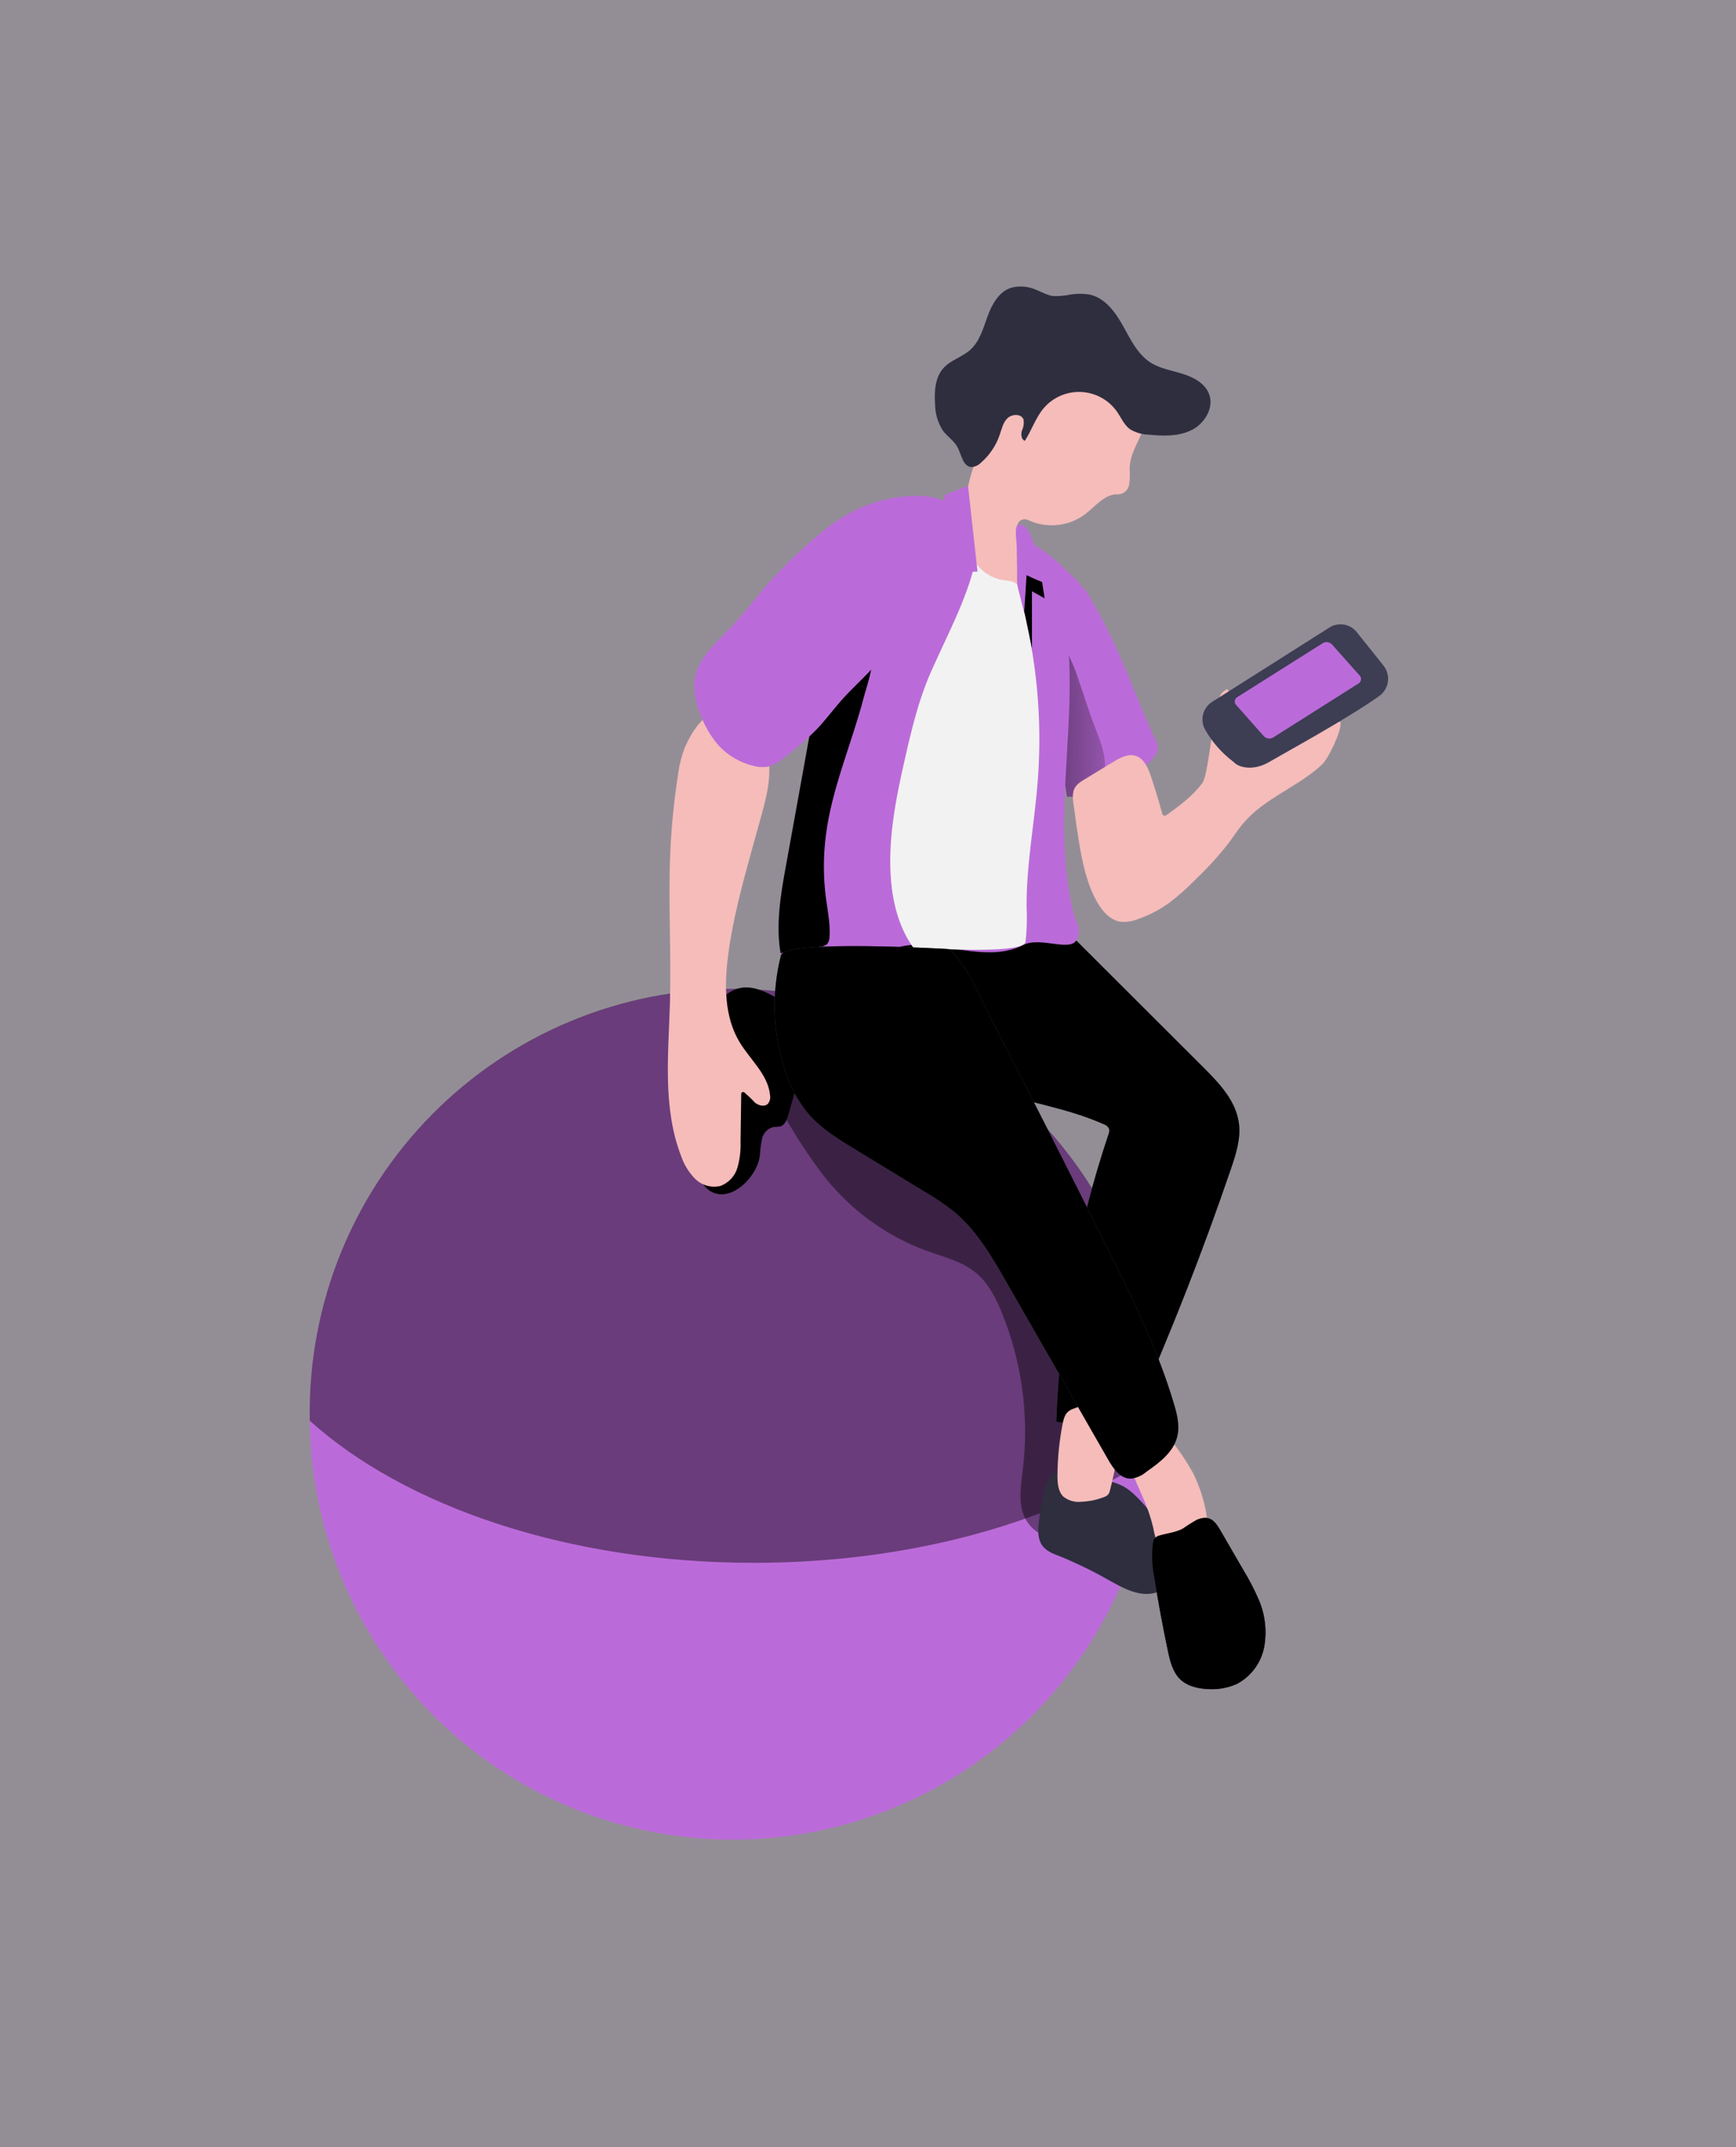
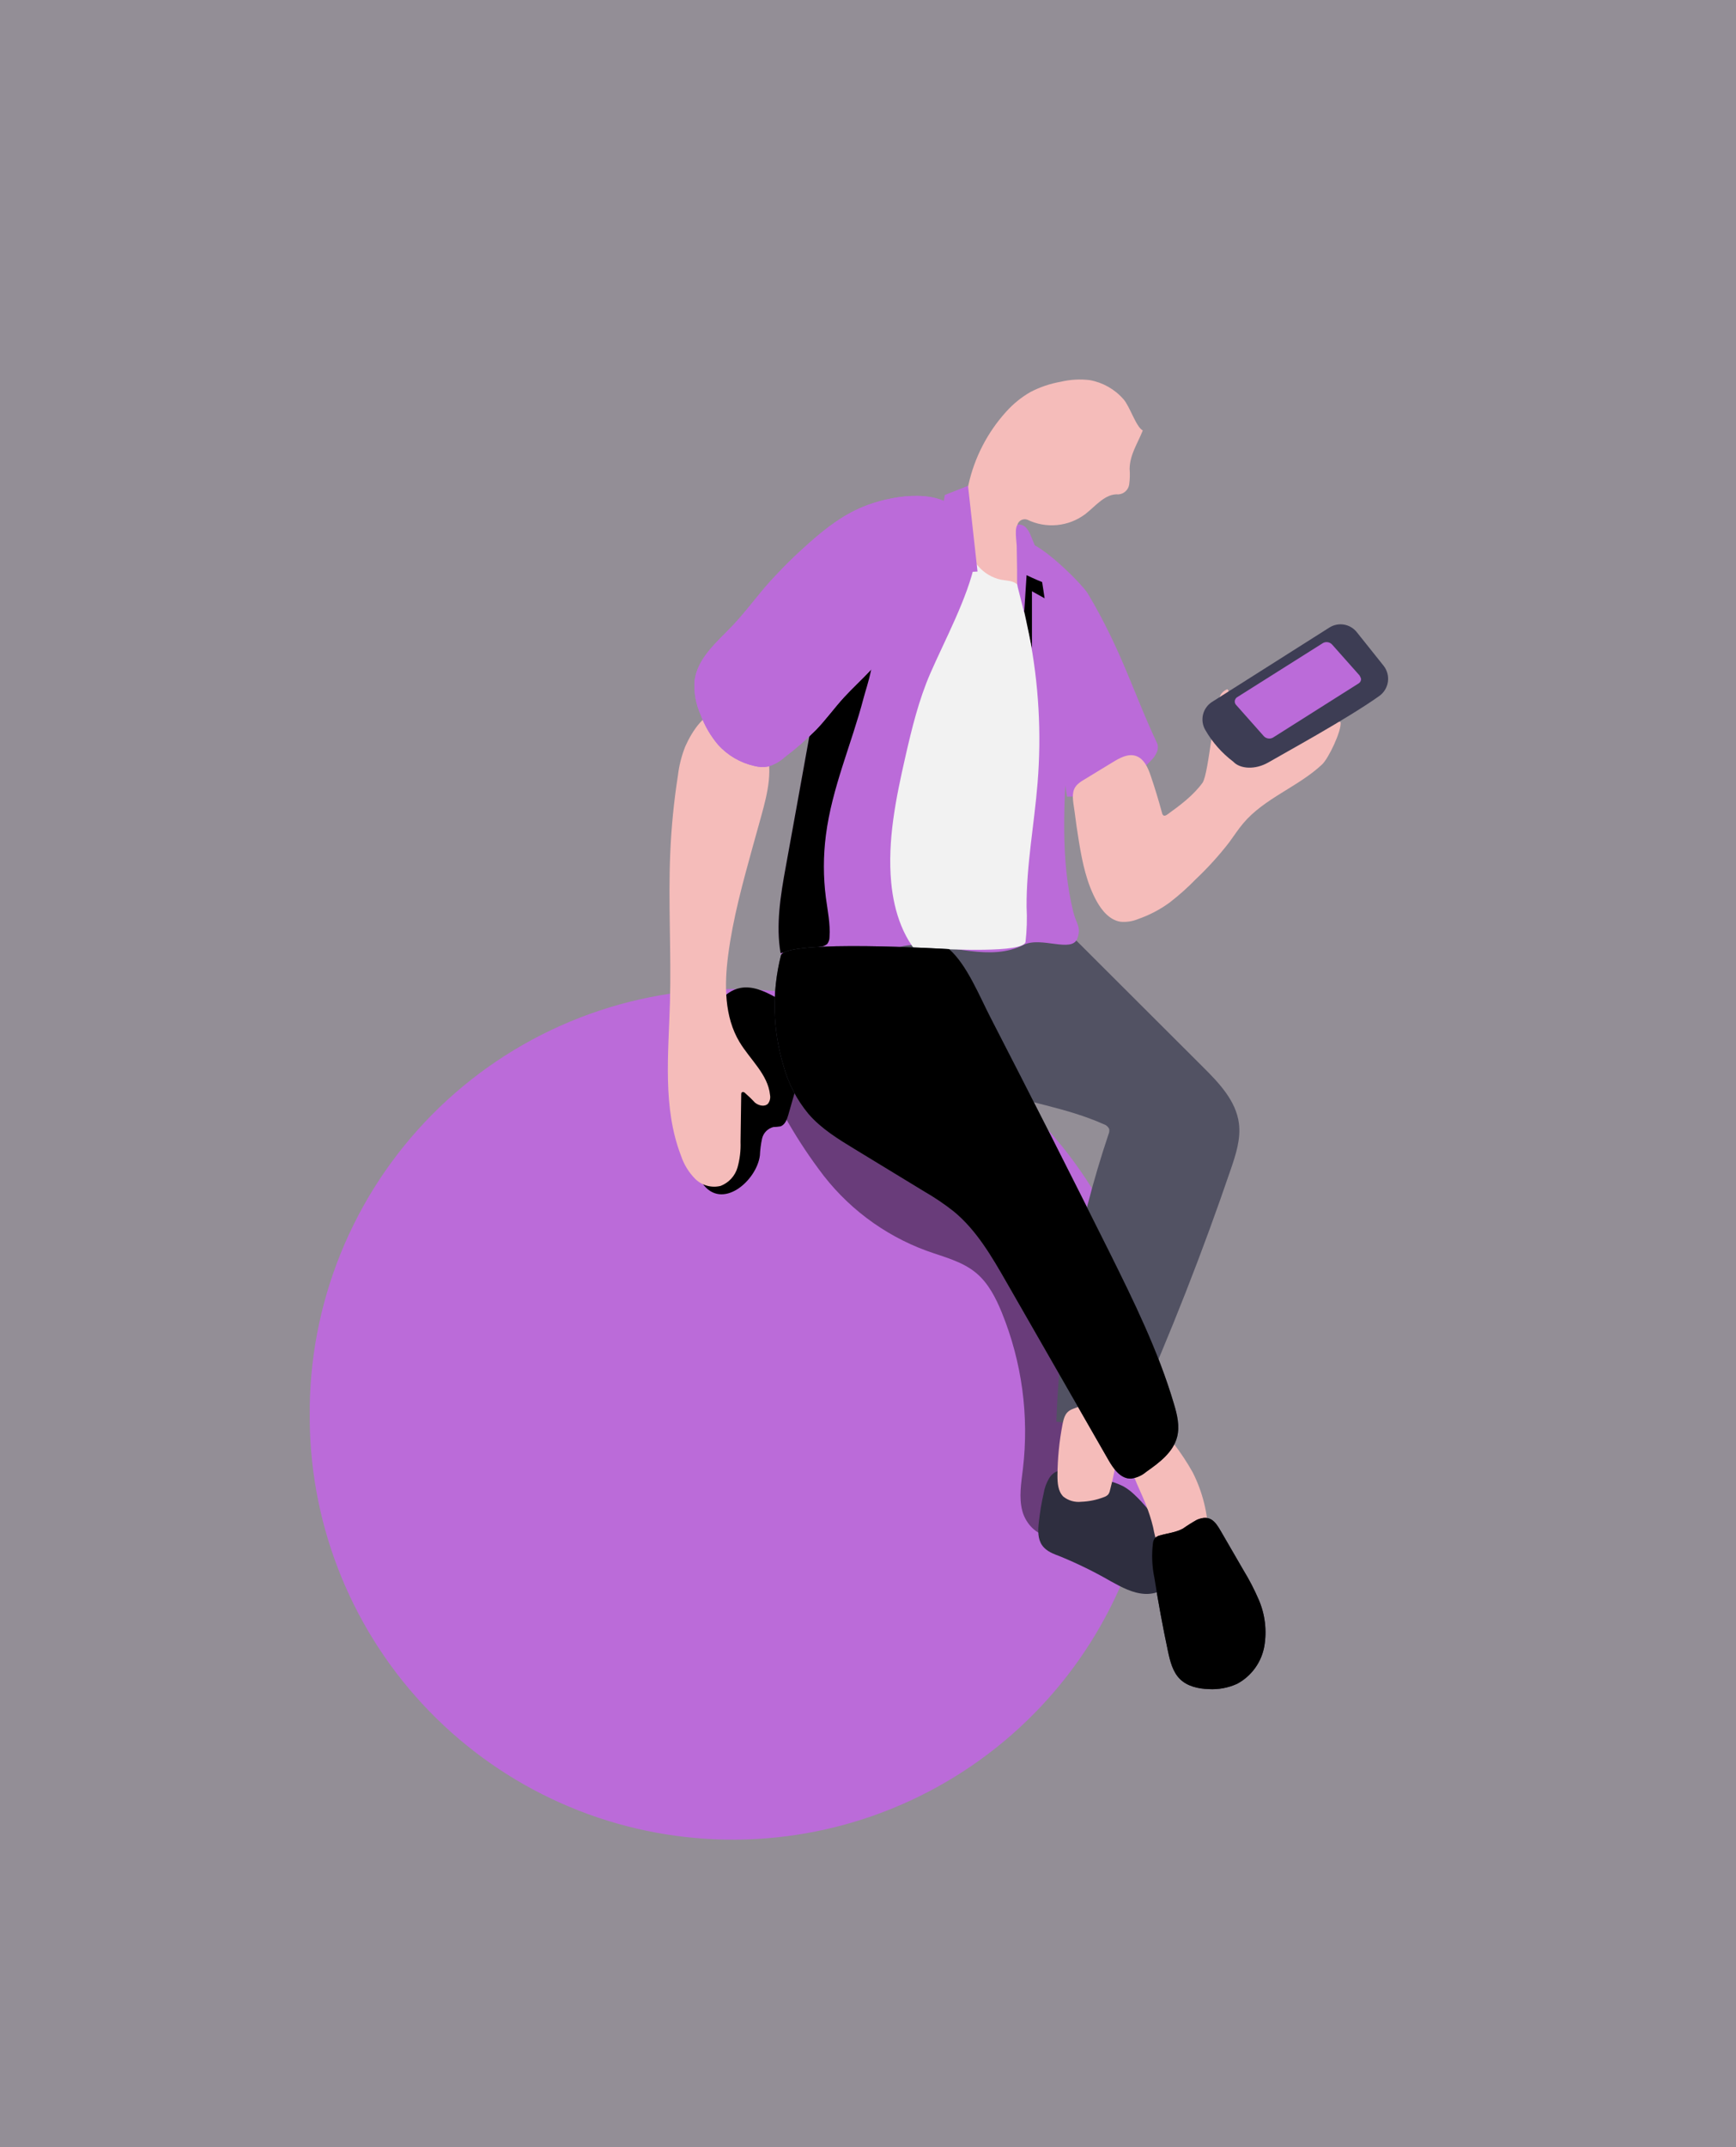
<svg xmlns="http://www.w3.org/2000/svg" width="652" height="806" viewBox="0 0 652 806" fill="none">
  <rect x="0" y="0" width="652" height="806" fill="#808080" stroke="none" />
  <rect width="652" height="806" fill="#E5C8F1" fill-opacity="0.2" />
  <path d="M434.278 282.73C433.825 283.686 433.208 284.556 432.454 285.299C426.41 291.684 418.586 296.104 409.998 297.986C406.966 298.685 403.864 299.036 400.752 299.033C398.928 287.266 397.073 275.482 395.646 263.667C394.52 254.438 393.679 245.223 393.283 235.962C393.013 230.158 380.437 209.922 383.006 204.498C385.845 198.535 406.287 218.945 408.586 222.831C421.353 244.24 425.936 260.797 434.69 279.209C435.022 280.391 434.874 281.656 434.278 282.73V282.73Z" fill="#BB6BD9" />
-   <path d="M412.062 295.83C411.45 296.627 410.759 297.36 410.001 298.019C406.969 298.717 403.867 299.069 400.755 299.066C398.931 287.298 397.076 275.515 395.648 263.7C396.188 254.417 397.166 245.172 398.582 235.963C397.98 239.817 402.721 248.222 404.006 251.996L409.573 268.442C412.475 277.022 418.676 287.457 412.062 295.83Z" fill="url(#paint0_linear_174_218)" />
  <path d="M405.23 315.955C406.498 323.694 408.116 331.528 411.938 338.379C413.904 341.9 416.838 345.357 420.819 345.976C423.033 346.185 425.264 345.853 427.321 345.008C431.584 343.542 435.604 341.447 439.247 338.792C442.728 336.122 446.009 333.202 449.064 330.054C453.607 325.765 457.812 321.131 461.64 316.193C463.4 313.814 465.002 311.308 466.921 309.04C474.85 299.604 487.537 295.37 496.529 286.949C498.956 284.697 503.872 274.389 503.507 271.09C500.209 269.187 493.437 276.847 489.789 277.957C486.142 279.067 482.732 280.875 479.069 281.906C474.682 283.129 470.053 283.189 465.636 282.08C464.145 281.7 462.369 258.181 460.879 258.72C460.128 259.035 459.457 259.511 458.912 260.116C455.835 263.287 454.154 290.359 451.601 293.879C448.096 298.637 443.243 302.253 438.438 305.71C438.01 306.011 437.471 306.329 436.995 306.091C436.838 305.974 436.707 305.827 436.609 305.658C436.511 305.489 436.448 305.301 436.424 305.107C435.171 300.461 433.76 295.846 432.221 291.294C431.143 288.123 429.621 284.634 426.433 283.682C423.594 282.841 420.644 284.443 418.107 285.982C414.84 287.98 411.541 289.946 408.29 291.96C406.482 293.071 404.294 294.149 403.438 296.195C402.391 298.653 403.279 302.047 403.58 304.568C404.056 308.39 404.611 312.181 405.23 315.955Z" fill="#F5BCBA" />
  <path d="M434.169 531.653C434.169 536.506 433.931 541.28 433.503 546.021C429.803 586.601 410.657 624.209 380.021 651.075C349.386 677.942 309.6 692.015 268.885 690.386C228.17 688.758 189.636 671.552 161.244 642.324C132.852 613.097 116.771 574.08 116.324 533.334C116.324 532.795 116.324 532.272 116.324 531.748C116.115 510.744 120.07 489.906 127.963 470.44C135.856 450.973 147.53 433.265 162.308 418.337C177.087 403.41 194.678 391.56 214.065 383.473C233.452 375.386 254.249 371.223 275.255 371.223C296.26 371.223 317.058 375.386 336.444 383.473C355.831 391.56 373.422 403.41 388.201 418.337C402.98 433.265 414.653 450.973 422.546 470.44C430.439 489.906 434.395 510.744 434.185 531.748L434.169 531.653Z" fill="#BB6BD9" />
-   <path d="M434.169 531.653C434.169 536.505 433.931 541.279 433.503 546.021C396.932 570.903 343.107 586.604 283.081 586.604C213.302 586.604 151.991 565.4 116.324 533.254C116.324 532.715 116.324 532.192 116.324 531.668C116.115 510.664 120.07 489.826 127.963 470.36C135.856 450.893 147.53 433.184 162.308 418.257C177.087 403.33 194.678 391.48 214.065 383.393C233.452 375.306 254.249 371.143 275.255 371.143C296.26 371.143 317.058 375.306 336.444 383.393C355.831 391.48 373.422 403.33 388.201 418.257C402.98 433.184 414.653 450.893 422.546 470.36C430.439 489.826 434.395 510.664 434.185 531.668L434.169 531.653Z" fill="url(#paint1_linear_174_218)" />
  <path d="M348.118 469.518C354.462 471.802 361.36 473.435 366.562 477.765C371.177 481.587 373.984 487.121 376.252 492.656C383.813 511.231 386.541 531.419 384.181 551.334C383.547 556.631 382.595 562.086 383.975 567.193C385.355 572.3 390.065 577.089 395.362 576.455C402.705 561.864 402.863 544.832 402.879 528.497C402.879 516.571 402.879 504.392 398.883 493.148C395.616 483.886 389.843 475.703 383.88 467.916C362.137 439.37 335.827 412.743 302.333 399.913C300.944 399.203 299.349 399.006 297.829 399.358C290.931 401.88 292.057 414.154 294.737 419.087C298.543 425.9 302.781 432.463 307.424 438.736C317.611 452.83 331.784 463.551 348.118 469.518V469.518Z" fill="url(#paint2_linear_174_218)" />
  <path d="M285.398 433.677C285.493 431.543 285.768 429.42 286.223 427.333C286.467 426.298 286.991 425.349 287.738 424.591C288.485 423.833 289.425 423.295 290.457 423.035C291.328 423.012 292.197 422.933 293.058 422.798C294.819 422.258 295.564 420.213 296.071 418.452L301.701 398.787C302.78 394.981 303.874 390.985 303.049 387.131C301.749 381.104 296.214 377.029 290.822 374.079C286.905 371.922 282.496 370.003 278.135 370.812C271.379 372.065 267.462 379.043 264.94 385.434C262.006 392.282 260.201 399.56 259.596 406.986C259.152 415.566 258.422 436.579 263.735 444.08C271.094 454.611 284.225 443.192 285.398 433.677Z" fill="url(#paint3_linear_174_218)" />
  <path d="M370.939 408.855C385.323 413.724 400.659 415.77 414.52 421.97C414.966 422.106 415.38 422.332 415.735 422.635C416.09 422.938 416.378 423.311 416.581 423.731C416.703 424.418 416.614 425.125 416.328 425.761C404.622 460.573 398.02 496.897 396.726 533.601C405.019 535.094 413.495 535.281 421.847 534.156C422.785 534.098 423.695 533.809 424.495 533.316C425.265 532.642 425.844 531.778 426.176 530.81C439.593 500.689 451.635 470.002 462.303 438.749C464.19 433.214 466.061 427.426 465.3 421.622C464.206 413.169 457.846 406.508 451.804 400.497L404.719 353.523C403.521 352.173 402.051 351.092 400.405 350.352C398.511 349.788 396.509 349.69 394.569 350.066C375.998 352.366 350.64 353.079 316.512 351.652C312.087 351.462 333.956 376.661 335.78 381.498C337.239 385.336 341.854 390.284 344.677 393.266C351.75 400.688 361.297 405.588 370.939 408.855Z" fill="#525263" />
-   <path d="M370.939 408.855C385.323 413.724 400.659 415.77 414.52 421.97C414.966 422.106 415.38 422.332 415.735 422.635C416.09 422.938 416.378 423.311 416.581 423.731C416.703 424.418 416.614 425.125 416.328 425.761C404.622 460.573 398.02 496.897 396.726 533.601C405.019 535.094 413.495 535.281 421.847 534.156C422.785 534.098 423.695 533.809 424.495 533.316C425.265 532.642 425.844 531.778 426.176 530.81C439.593 500.689 451.635 470.002 462.303 438.749C464.19 433.214 466.061 427.426 465.3 421.622C464.206 413.169 457.846 406.508 451.804 400.497L404.719 353.523C403.521 352.173 402.051 351.092 400.405 350.352C398.511 349.788 396.509 349.69 394.569 350.066C375.998 352.366 350.64 353.079 316.512 351.652C312.087 351.462 333.956 376.661 335.78 381.498C337.239 385.336 341.854 390.284 344.677 393.266C351.75 400.688 361.297 405.588 370.939 408.855Z" fill="url(#paint4_linear_174_218)" />
  <path d="M394.314 554.425C393.159 556.223 392.377 558.235 392.015 560.341C391.169 564.027 390.544 567.761 390.143 571.521C389.826 574.439 389.715 577.611 391.38 580.006C393.046 582.401 395.789 583.273 398.358 584.272C404.826 586.933 411.109 590.022 417.167 593.518C421.259 595.77 425.525 598.101 430.187 598.275C434.85 598.45 440.004 595.896 441.067 591.361C441.435 589.177 441.249 586.936 440.527 584.843C437.982 575.743 432.99 567.516 426.096 561.054C424.887 559.875 423.54 558.847 422.083 557.994C420.686 557.272 419.226 556.677 417.722 556.217C413.487 554.668 409.146 553.422 404.734 552.491C400.88 551.872 396.979 550.73 394.314 554.425Z" fill="#2E2E3F" />
  <path d="M394.314 554.425C393.159 556.223 392.377 558.235 392.015 560.341C391.169 564.027 390.544 567.761 390.143 571.521C389.826 574.439 389.715 577.611 391.38 580.006C393.046 582.401 395.789 583.273 398.358 584.272C404.826 586.933 411.109 590.022 417.167 593.518C421.259 595.77 425.525 598.101 430.187 598.275C434.85 598.45 440.004 595.896 441.067 591.361C441.435 589.177 441.249 586.936 440.527 584.843C437.982 575.743 432.99 567.516 426.096 561.054C424.887 559.875 423.54 558.847 422.083 557.994C420.686 557.272 419.226 556.677 417.722 556.217C413.487 554.668 409.146 553.422 404.734 552.491C400.88 551.872 396.979 550.73 394.314 554.425Z" fill="url(#paint5_linear_174_218)" />
  <path d="M399.028 534.792C397.825 541.065 397.199 547.435 397.156 553.822C397.156 556.629 397.347 559.738 399.361 561.752C401.267 563.267 403.697 563.963 406.117 563.687C409.034 563.579 411.912 562.984 414.633 561.926C415.236 561.738 415.782 561.4 416.219 560.943C416.54 560.493 416.762 559.979 416.869 559.436C419.289 550.358 420.573 541.015 420.691 531.62C420.845 530.147 420.54 528.663 419.819 527.37C418.312 525.26 415.188 525.356 412.65 525.863C409.402 526.559 406.219 527.529 403.135 528.765C400.217 529.78 399.614 531.778 399.028 534.792Z" fill="#F5BCBA" />
  <path d="M430.299 564.608C431.446 567.425 432.379 570.325 433.09 573.282C433.582 575.582 433.867 578.04 435.342 579.88C437.214 582.179 440.465 582.766 443.43 582.814C445.874 582.952 448.319 582.54 450.583 581.608C451.761 581.146 452.745 580.296 453.374 579.198C453.815 578.113 453.968 576.933 453.818 575.772C453.586 567.715 451.577 559.809 447.934 552.618C445.845 548.902 443.492 545.34 440.893 541.961C440.072 540.441 438.689 539.302 437.039 538.789C436.191 538.759 435.346 538.899 434.553 539.202C433.761 539.504 433.037 539.962 432.424 540.55C429.807 542.516 424.051 545.799 424.653 549.526C425.415 554.489 428.523 559.897 430.299 564.608Z" fill="#F5BCBA" />
  <path d="M449.521 570.459C447.726 571.463 445.985 572.558 444.303 573.742C441.686 575.185 438.61 575.47 435.739 576.295C434.982 576.44 434.285 576.81 433.741 577.357C433.346 577.891 433.099 578.521 433.027 579.181C432.488 583.51 432.665 587.898 433.551 592.17C435.01 601.41 436.712 610.614 438.657 619.78C439.466 623.554 440.434 627.535 443.177 630.247C445.921 632.959 450.092 633.894 453.993 634.005C457.643 634.215 461.289 633.535 464.618 632.023C467.266 630.606 469.56 628.609 471.328 626.181C473.097 623.754 474.294 620.959 474.832 618.004C475.864 612.063 475.137 605.949 472.738 600.416C471.109 596.633 469.212 592.97 467.061 589.458C464.206 584.552 461.362 579.646 458.529 574.741C456.372 570.998 454.405 568.381 449.521 570.459Z" fill="#2E2E3F" />
  <path d="M449.521 570.459C447.726 571.463 445.985 572.558 444.303 573.742C441.686 575.185 438.61 575.47 435.739 576.295C434.982 576.44 434.285 576.81 433.741 577.357C433.346 577.891 433.099 578.521 433.027 579.181C432.488 583.51 432.665 587.898 433.551 592.17C435.01 601.41 436.712 610.614 438.657 619.78C439.466 623.554 440.434 627.535 443.177 630.247C445.921 632.959 450.092 633.894 453.993 634.005C457.643 634.215 461.289 633.535 464.618 632.023C467.266 630.606 469.56 628.609 471.328 626.181C473.097 623.754 474.294 620.959 474.832 618.004C475.864 612.063 475.137 605.949 472.738 600.416C471.109 596.633 469.212 592.97 467.061 589.458C464.206 584.552 461.362 579.646 458.529 574.741C456.372 570.998 454.405 568.381 449.521 570.459Z" fill="url(#paint6_linear_174_218)" />
  <path d="M257.373 280.177C255.985 283.669 255.058 287.326 254.614 291.056C253.105 300.716 252.141 310.453 251.727 320.221C250.934 338.871 252.14 357.553 251.616 376.203C251.077 395.599 248.793 415.708 255.771 433.803C256.858 437.086 258.693 440.072 261.132 442.525C262.366 443.732 263.887 444.604 265.552 445.059C267.217 445.514 268.971 445.537 270.647 445.126C272.164 444.542 273.526 443.615 274.626 442.419C275.726 441.222 276.535 439.788 276.991 438.227C277.865 435.102 278.25 431.86 278.132 428.617L278.386 410.887C278.386 410.522 278.386 410.094 278.751 409.935C278.904 409.882 279.068 409.87 279.226 409.901C279.385 409.932 279.533 410.004 279.655 410.109C281.019 411.289 282.317 412.543 283.54 413.868C284.952 415.01 287.204 415.565 288.457 414.249C288.803 413.787 289.049 413.258 289.178 412.695C289.306 412.132 289.314 411.548 289.202 410.982C288.441 403.306 281.748 397.771 277.768 391.158C272.027 381.643 272.027 369.653 273.47 358.584C275.262 344.723 279.005 331.195 282.732 317.715L285.903 306.313C288.298 297.654 290.661 288.202 287.172 279.908C285.771 276.722 283.638 273.912 280.945 271.708C278.253 269.503 275.077 267.965 271.678 267.22C265.049 265.999 259.768 274.785 257.373 280.177Z" fill="#F5BCBA" />
  <path d="M404.605 352.288C402.559 357.791 391.014 351.368 384.416 354.667C371.824 361.01 357.456 354.492 343.421 354.667C328.482 354.936 318.174 369.653 303.346 371.525C302.268 371.747 301.156 371.747 300.079 371.525C298.033 370.922 296.828 368.876 295.955 366.957C294.676 363.997 293.76 360.892 293.228 357.712C291.388 347.181 293.228 335.89 295.194 325.185C296.843 316.114 298.487 307.037 300.126 297.955C302.029 287.383 303.948 276.746 305.883 266.047C307.011 258.989 308.601 252.012 310.641 245.161C311.021 243.971 311.418 242.814 311.846 241.672C315.535 232.371 319.985 223.391 325.152 214.823C328.323 209.32 331.495 203.721 336.396 199.55C341.867 194.936 348.924 192.636 356.013 191.526C362.388 190.324 368.961 190.705 375.155 192.636C378.691 193.873 380.024 197.616 382.831 199.915C386.389 202.552 389.564 205.668 392.267 209.177C395.011 213.413 396.972 218.108 398.055 223.038C407.999 261.702 393.615 303.411 403.067 342.186C404.145 346.737 406.238 347.942 404.605 352.288Z" fill="#BB6BD9" />
  <path d="M391.097 216.472L392.334 224.576L387.576 221.927V243.4L382.152 219.548L387.402 211.904L391.097 216.472Z" fill="url(#paint7_linear_174_218)" />
  <path d="M350.815 215.949L353.812 217.535L358.57 221.674L345.883 255.707C345.883 255.707 364.311 227.352 364.914 212.888C365.287 203.992 364.177 195.095 361.631 186.562L350.815 215.949Z" fill="url(#paint8_linear_174_218)" />
  <path d="M310.186 313.498C309.179 321.29 309.179 329.178 310.186 336.969C310.836 341.87 311.883 346.754 311.549 351.671C311.565 352.631 311.258 353.569 310.677 354.335C309.932 354.941 309.018 355.301 308.061 355.366C303.102 356.148 298.138 356.946 293.169 357.761C291.329 347.23 293.169 335.939 295.135 325.234C296.785 316.163 298.429 307.086 300.068 298.004C301.971 287.431 303.89 276.795 305.824 266.096C306.953 259.038 308.542 252.061 310.582 245.21C310.963 244.02 311.359 242.863 311.787 241.721C316.704 238.993 323.539 236.963 326.584 241.372C329.756 246.13 325.585 257.231 324.348 261.988C319.844 279.227 312.453 295.705 310.186 313.498Z" fill="url(#paint9_linear_174_218)" />
  <path d="M424.257 176C424.421 177.972 424.363 179.957 424.082 181.915C423.922 182.892 423.434 183.785 422.699 184.448C421.964 185.111 421.026 185.504 420.038 185.563C415.09 185.198 411.522 189.94 407.589 192.985C404.503 195.297 400.84 196.714 397.001 197.081C393.163 197.447 389.298 196.749 385.83 195.063C385.141 194.815 384.384 194.841 383.714 195.136C383.044 195.432 382.513 195.973 382.23 196.648C381.736 198.047 381.626 199.554 381.913 201.01L383.737 218.359C384.086 221.706 384.118 225.797 381.279 227.605C378.44 229.413 375.078 227.843 372.731 225.797C369.041 222.249 366.374 217.774 365.008 212.84C361.906 202.845 361.462 192.215 363.717 181.996C365.972 171.776 370.849 162.32 377.869 154.559C380.504 151.613 383.594 149.108 387.02 147.137C390.606 145.275 394.457 143.976 398.438 143.283C402.001 142.442 405.684 142.238 409.317 142.68C414.197 143.568 418.634 146.077 421.909 149.801C424.32 152.434 426.667 160.284 429.205 161.568C427.317 166.358 424.336 170.592 424.257 176Z" fill="#F5BCBA" />
-   <path d="M386.514 107.902C384.189 107.359 381.763 107.43 379.473 108.109C375.001 109.694 372.495 114.373 370.878 118.829C369.26 123.286 367.928 128.154 364.407 131.31C361.378 134.038 357.08 135.132 354.353 138.145C351.181 141.65 350.88 146.836 351.181 151.546C351.181 155.08 352.176 158.542 354.051 161.537C355.732 163.821 358.317 165.407 359.634 167.881C361.124 170.72 361.632 175.113 364.835 175.303C366.171 175.235 367.433 174.67 368.372 173.717C371.61 170.918 374.05 167.312 375.445 163.266C376.222 161.014 376.73 158.508 378.442 156.922C380.155 155.336 383.644 155.241 384.421 157.493C384.639 158.926 384.418 160.391 383.787 161.696C383.374 163.091 383.549 164.979 384.913 165.454C387.482 161.49 388.925 156.827 391.97 153.227C393.698 151.203 395.866 149.6 398.309 148.543C400.751 147.485 403.403 147.001 406.062 147.126C408.721 147.252 411.316 147.984 413.648 149.267C415.98 150.55 417.987 152.349 419.517 154.528C421.103 156.795 422.181 159.492 424.401 161.109C426.493 162.383 428.883 163.084 431.332 163.139C436.787 163.678 442.56 163.884 447.476 161.458C452.392 159.032 456.024 153.148 454.137 147.994C452.646 143.95 448.396 141.65 444.273 140.35C440.149 139.049 435.741 138.399 432.109 136.084C427.177 132.912 424.544 127.266 421.674 122.144C418.803 117.021 414.918 111.756 409.177 110.551C406.833 110.186 404.447 110.186 402.104 110.551C399.817 111.036 397.476 111.217 395.142 111.09C392.287 110.503 389.528 108.568 386.514 107.902Z" fill="#2E2E3F" />
  <path d="M386.512 238.214C390.134 256.561 391.202 275.32 389.684 293.958C388.431 309.468 385.45 324.867 385.561 340.425C385.794 344.8 385.661 349.187 385.164 353.54C384.467 357.854 355.54 356.205 351.321 356.157C344.217 356.062 353.225 365.672 347.88 361.042C339.491 353.731 335.748 342.328 334.717 331.259C333.242 315.479 336.477 299.683 339.998 284.221C342.44 273.516 345.041 262.78 349.418 252.709C354.842 240.26 363.422 224.417 366.181 211.111C366.578 209.161 359.838 202.072 362.74 202.167C364.627 202.167 363.739 205.101 364.072 206.56C364.667 208.782 365.806 210.82 367.387 212.491C369.598 215.074 372.595 216.862 375.919 217.582C378.06 217.978 380.502 217.883 382.056 219.406C383.943 221.245 383.642 224.829 384.181 227.335C384.958 230.919 385.783 234.551 386.512 238.214Z" fill="#F2F2F2" />
  <path d="M322.298 191.033C314.622 194.554 308.025 200.009 301.792 205.718C296.634 210.367 291.761 215.324 287.202 220.562C283.174 225.32 279.495 230.252 275.245 234.74C269.377 240.909 262.05 246.872 260.892 255.357C260.538 259.781 261.313 264.223 263.144 268.266C264.653 272.394 266.882 276.222 269.726 279.573C273.334 283.565 278.095 286.336 283.348 287.503C284.995 287.932 286.714 288.008 288.392 287.725C290.755 287.052 292.927 285.836 294.735 284.172C298.869 281.044 302.785 277.637 306.455 273.975C310.198 270.09 313.369 265.665 317.017 261.685C320.189 258.259 323.567 255.166 326.739 251.804C330.529 247.776 333.907 243.383 337.285 238.99C342.064 233.032 346.446 226.765 350.4 220.229C353.703 214.462 356.326 208.331 358.218 201.96C359.44 197.805 361.39 192.54 357.172 189.542C348.212 183.23 331.227 186.862 322.298 191.033Z" fill="#BB6BD9" />
  <path d="M322.298 191.033C314.622 194.554 308.025 200.009 301.792 205.718C296.634 210.367 291.761 215.324 287.202 220.562C283.174 225.32 279.495 230.252 275.245 234.74C269.377 240.909 262.05 246.872 260.892 255.357C260.538 259.781 261.313 264.223 263.144 268.266C264.653 272.394 266.882 276.222 269.726 279.573C273.334 283.565 278.095 286.336 283.348 287.503C284.995 287.932 286.714 288.008 288.392 287.725C290.755 287.052 292.927 285.836 294.735 284.172C298.869 281.044 302.785 277.637 306.455 273.975C310.198 270.09 313.369 265.665 317.017 261.685C320.189 258.259 323.567 255.166 326.739 251.804C330.529 247.776 333.907 243.383 337.285 238.99C342.064 233.032 346.446 226.765 350.4 220.229C353.703 214.462 356.326 208.331 358.218 201.96C359.44 197.805 361.39 192.54 357.172 189.542C348.212 183.23 331.227 186.862 322.298 191.033Z" fill="#BB6BD9" />
  <path d="M455.245 263.446C453.53 264.529 452.305 266.238 451.828 268.21C451.351 270.181 451.661 272.261 452.692 274.008C455.354 278.64 458.925 282.685 463.191 285.902C465.728 288.63 471.437 289.074 476.512 286.093C481.587 283.111 505.804 269.932 517.904 261.321C518.792 260.711 519.546 259.926 520.12 259.015C520.695 258.104 521.077 257.085 521.245 256.021C521.413 254.957 521.362 253.87 521.095 252.826C520.829 251.782 520.353 250.804 519.696 249.95L509.562 237.263C508.361 235.761 506.648 234.756 504.752 234.44C502.855 234.124 500.909 234.519 499.286 235.55L455.245 263.446Z" fill="#3D3D54" />
  <path d="M294.297 400.134C296.086 406.703 299.26 412.814 303.606 418.055C308.364 423.605 314.834 427.57 321.051 431.345L347.234 447.283C351.074 449.491 354.747 451.977 358.224 454.721C366.804 461.794 372.497 471.658 378.032 481.3L416.22 547.86C418.155 551.27 420.867 555.123 424.784 554.997C426.893 554.723 428.877 553.841 430.493 552.459C435.394 549.018 440.659 545.101 442.118 539.28C443.133 535.22 442.118 530.954 440.897 526.926C435.029 507.087 425.831 488.405 416.601 469.834C401.937 440.442 387.056 411.109 371.958 381.833C367.946 374.062 363.077 361.962 356.448 356.252C356.448 356.252 294.852 352.51 293.298 358.615C289.836 372.287 290.182 386.645 294.297 400.134V400.134Z" fill="#525263" />
  <path d="M294.297 400.134C296.086 406.703 299.26 412.814 303.606 418.055C308.364 423.605 314.834 427.57 321.051 431.345L347.234 447.283C351.074 449.491 354.747 451.977 358.224 454.721C366.804 461.794 372.497 471.658 378.032 481.3L416.22 547.86C418.155 551.27 420.867 555.123 424.784 554.997C426.893 554.723 428.877 553.841 430.493 552.459C435.394 549.018 440.659 545.101 442.118 539.28C443.133 535.22 442.118 530.954 440.897 526.926C435.029 507.087 425.831 488.405 416.601 469.834C401.937 440.442 387.056 411.109 371.958 381.833C367.946 374.062 363.077 361.962 356.448 356.252C356.448 356.252 294.852 352.51 293.298 358.615C289.836 372.287 290.182 386.645 294.297 400.134V400.134Z" fill="url(#paint10_linear_174_218)" />
  <path d="M363.566 182.344L354.859 185.785L349.578 215.33L367.134 214.537L363.566 182.344Z" fill="#BB6BD9" />
  <path d="M381.991 213.824C381.991 215.156 381.991 216.488 381.991 217.82C381.991 218.398 382.023 218.975 382.086 219.549C382.181 220.132 382.308 220.709 382.467 221.277L384.656 229.905L385.56 215.885C388.145 217.138 390.793 218.28 393.489 219.279C393.286 217.178 392.75 215.123 391.903 213.189C390.317 209.13 388.858 205.054 387.145 201.073C386.745 200.01 386.166 199.023 385.433 198.155C385.063 197.725 384.598 197.386 384.075 197.166C383.552 196.946 382.986 196.85 382.419 196.886C380.834 197.552 381.833 203.5 381.848 204.816L381.991 213.824Z" fill="#BB6BD9" />
-   <path d="M510.29 256.502L478.064 276.88C477.5 277.185 476.848 277.288 476.217 277.173C475.585 277.058 475.012 276.731 474.591 276.246L464.347 264.701C464.136 264.504 463.973 264.262 463.869 263.993C463.766 263.724 463.725 263.435 463.749 263.148C463.773 262.861 463.863 262.583 464.01 262.336C464.158 262.088 464.359 261.877 464.6 261.719L496.889 241.356C497.454 241.051 498.106 240.948 498.737 241.064C499.368 241.179 499.942 241.506 500.362 241.991L510.607 253.52C510.814 253.721 510.974 253.967 511.072 254.239C511.17 254.51 511.206 254.801 511.175 255.088C511.145 255.376 511.049 255.652 510.895 255.897C510.742 256.142 510.535 256.349 510.29 256.502Z" fill="#BB6BD9" />
+   <path d="M510.29 256.502L478.064 276.88C477.5 277.185 476.848 277.288 476.217 277.173C475.585 277.058 475.012 276.731 474.591 276.246L464.347 264.701C464.136 264.504 463.973 264.262 463.869 263.993C463.766 263.724 463.725 263.435 463.749 263.148C463.773 262.861 463.863 262.583 464.01 262.336C464.158 262.088 464.359 261.877 464.6 261.719L496.889 241.356C497.454 241.051 498.106 240.948 498.737 241.064C499.368 241.179 499.942 241.506 500.362 241.991L510.607 253.52C511.17 254.51 511.206 254.801 511.175 255.088C511.145 255.376 511.049 255.652 510.895 255.897C510.742 256.142 510.535 256.349 510.29 256.502Z" fill="#BB6BD9" />
  <defs>
    <linearGradient id="paint0_linear_174_218" x1="366.912" y1="268.014" x2="431.997" y2="267.015" gradientUnits="userSpaceOnUse">
      <stop offset="0.01" />
      <stop offset="0.13" stop-opacity="0.69" />
      <stop offset="1" stop-opacity="0" />
    </linearGradient>
    <linearGradient id="paint1_linear_174_218" x1="121971" y1="18603.5" x2="60470" y2="113377" gradientUnits="userSpaceOnUse">
      <stop offset="0.01" />
      <stop offset="0.13" stop-opacity="0.69" />
      <stop offset="1" stop-opacity="0" />
    </linearGradient>
    <linearGradient id="paint2_linear_174_218" x1="33347.4" y1="37064.4" x2="18814.6" y2="46501.4" gradientUnits="userSpaceOnUse">
      <stop offset="0.01" />
      <stop offset="0.13" stop-opacity="0.69" />
      <stop offset="1" stop-opacity="0" />
    </linearGradient>
    <linearGradient id="paint3_linear_174_218" x1="7714.63" y1="15366.1" x2="14311.1" y2="17709.5" gradientUnits="userSpaceOnUse">
      <stop offset="0.01" />
      <stop offset="0.13" stop-opacity="0.69" />
      <stop offset="1" stop-opacity="0" />
    </linearGradient>
    <linearGradient id="paint4_linear_174_218" x1="34228.4" y1="43730.2" x2="48331.1" y2="43730.2" gradientUnits="userSpaceOnUse">
      <stop offset="0.01" />
      <stop offset="0.13" stop-opacity="0.69" />
      <stop offset="1" stop-opacity="0" />
    </linearGradient>
    <linearGradient id="paint5_linear_174_218" x1="16374.8" y1="15595.7" x2="15061.4" y2="15223.5" gradientUnits="userSpaceOnUse">
      <stop offset="0.01" />
      <stop offset="0.13" stop-opacity="0.69" />
      <stop offset="1" stop-opacity="0" />
    </linearGradient>
    <linearGradient id="paint6_linear_174_218" x1="13219.4" y1="22120.1" x2="14364.4" y2="22120.1" gradientUnits="userSpaceOnUse">
      <stop offset="0.01" />
      <stop offset="0.13" stop-opacity="0.69" />
      <stop offset="1" stop-opacity="0" />
    </linearGradient>
    <linearGradient id="paint7_linear_174_218" x1="2420.36" y1="2764.64" x2="2865.88" y2="2884.46" gradientUnits="userSpaceOnUse">
      <stop offset="0.01" />
      <stop offset="0.13" stop-opacity="0.69" />
      <stop offset="1" stop-opacity="0" />
    </linearGradient>
    <linearGradient id="paint8_linear_174_218" x1="5596.62" y1="6090.15" x2="4477.49" y2="6212.61" gradientUnits="userSpaceOnUse">
      <stop offset="0.01" />
      <stop offset="0.13" stop-opacity="0.69" />
      <stop offset="1" stop-opacity="0" />
    </linearGradient>
    <linearGradient id="paint9_linear_174_218" x1="6951.78" y1="17459.7" x2="9198.29" y2="17436.6" gradientUnits="userSpaceOnUse">
      <stop offset="0.01" />
      <stop offset="0.13" stop-opacity="0.69" />
      <stop offset="1" stop-opacity="0" />
    </linearGradient>
    <linearGradient id="paint10_linear_174_218" x1="36902.2" y1="50075.9" x2="48435.3" y2="46397.4" gradientUnits="userSpaceOnUse">
      <stop offset="0.01" />
      <stop offset="0.13" stop-opacity="0.69" />
      <stop offset="1" stop-opacity="0" />
    </linearGradient>
  </defs>
</svg>